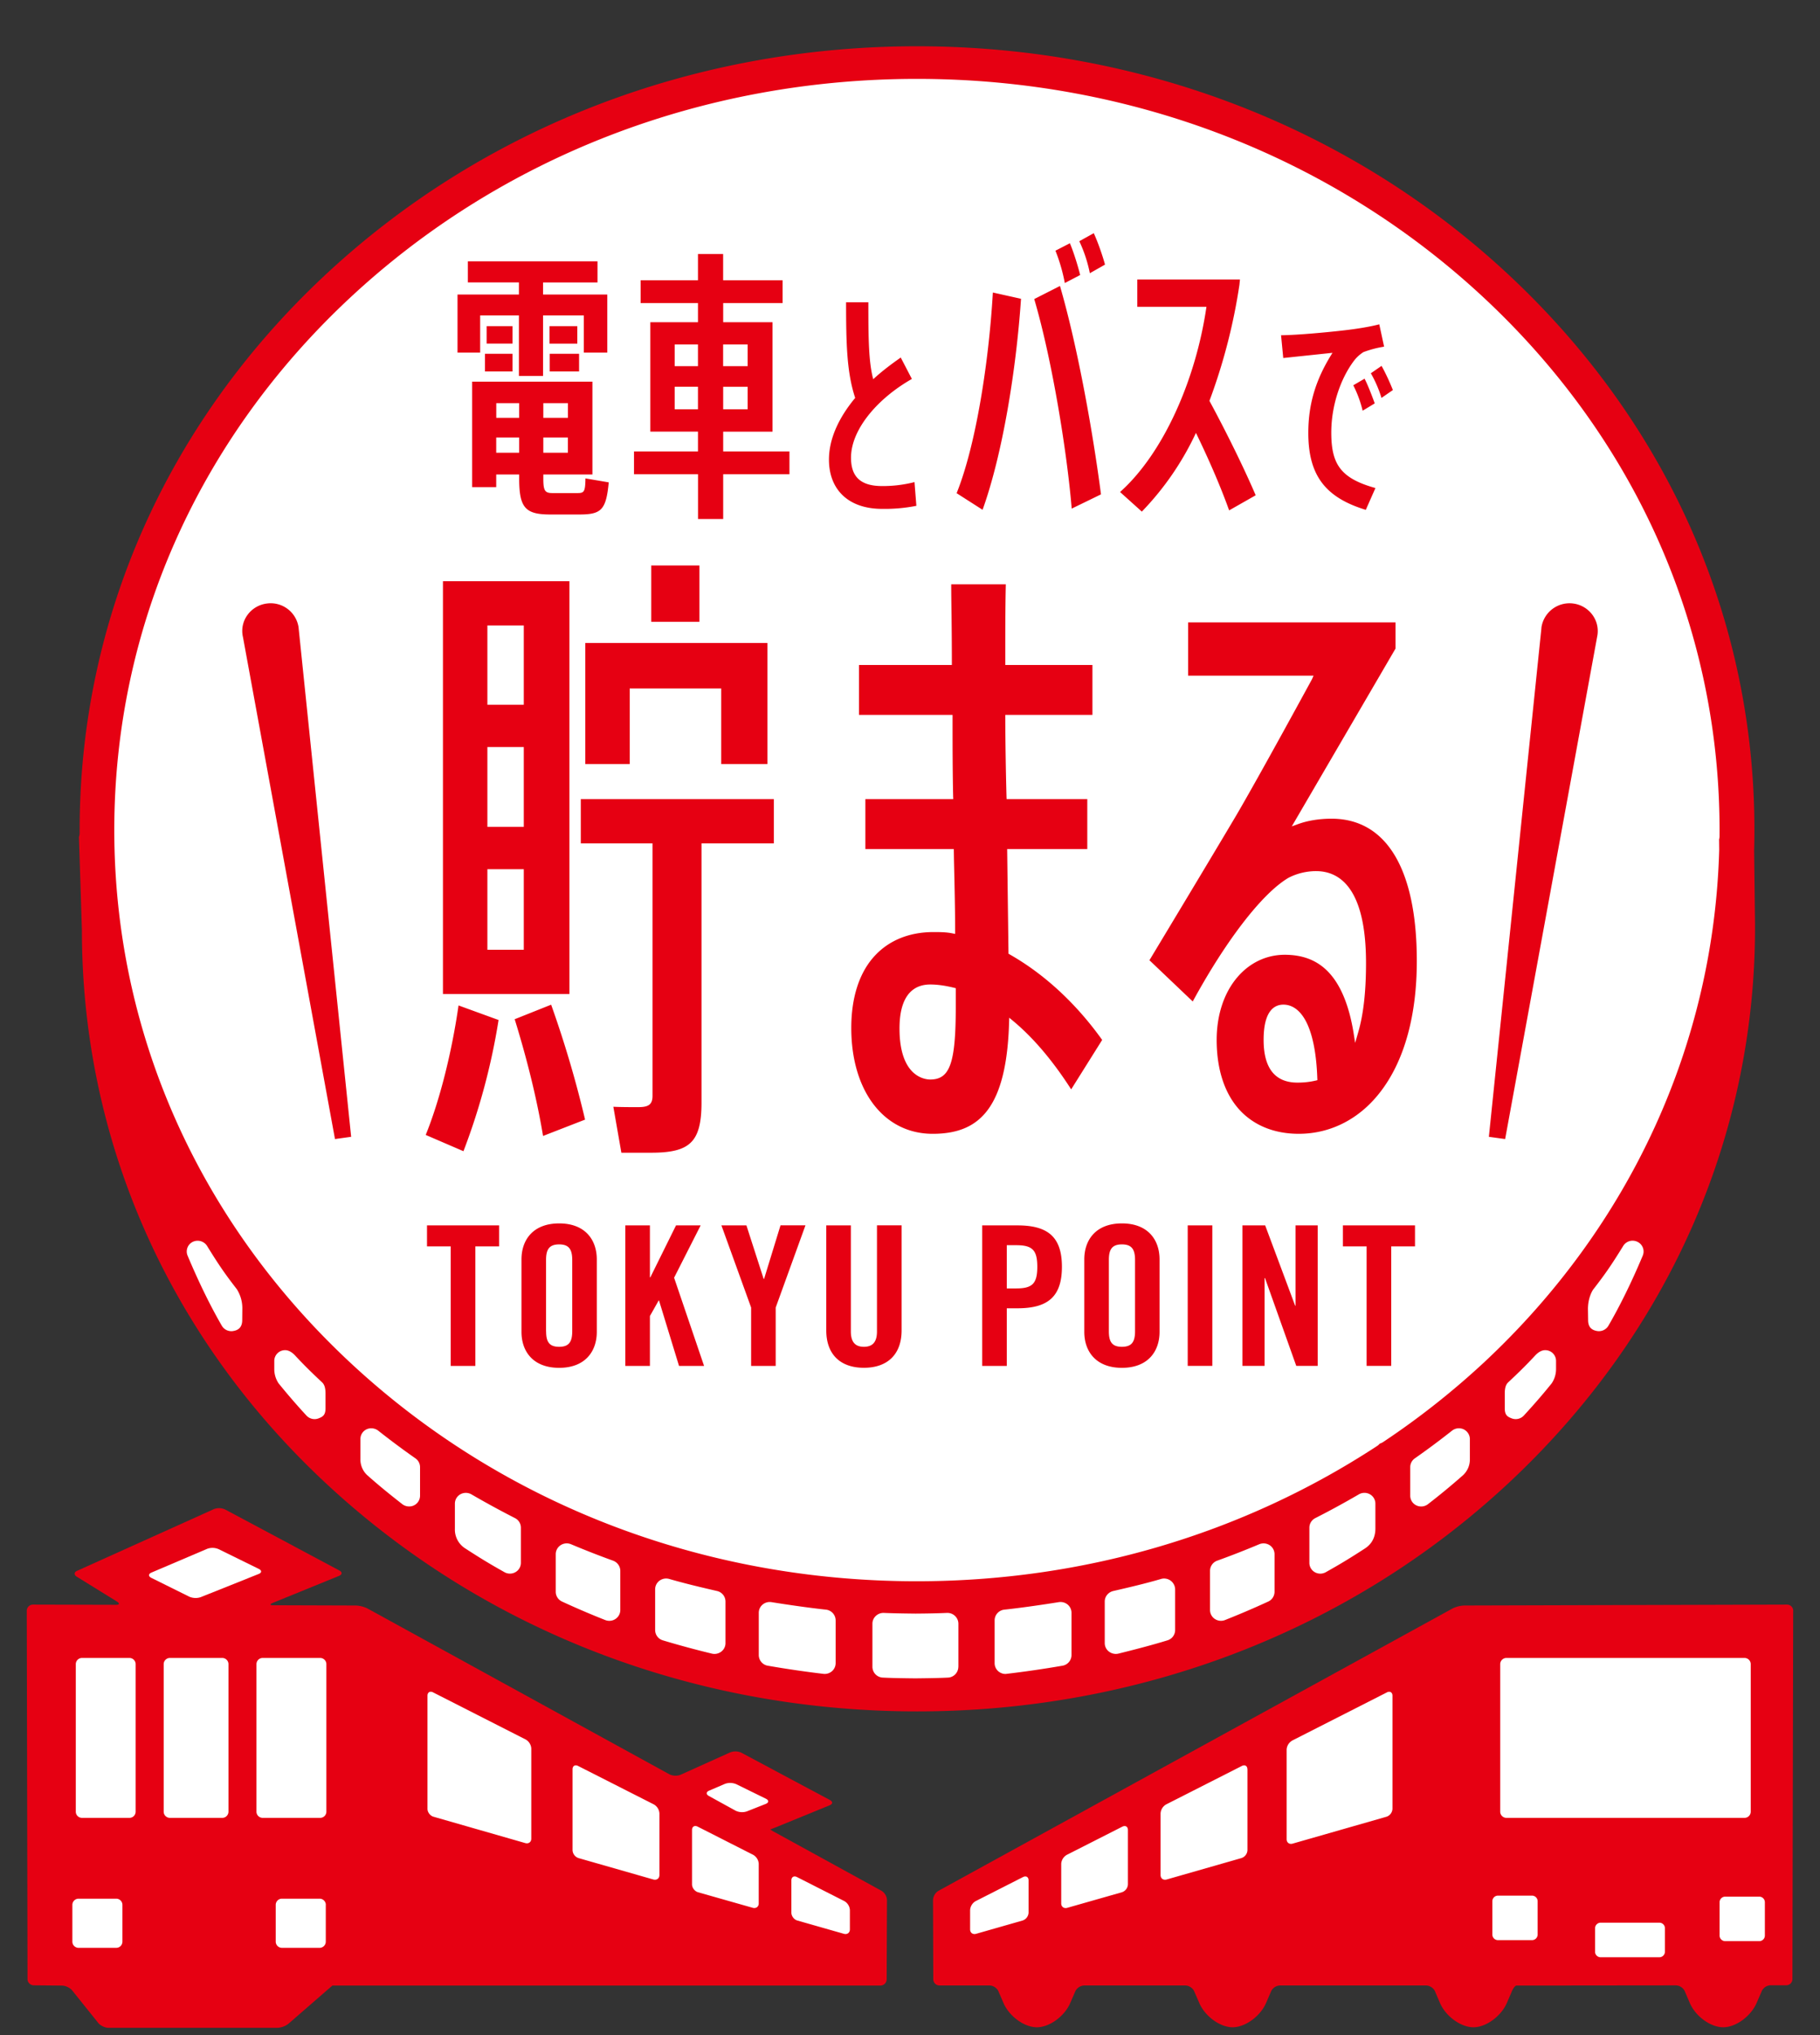
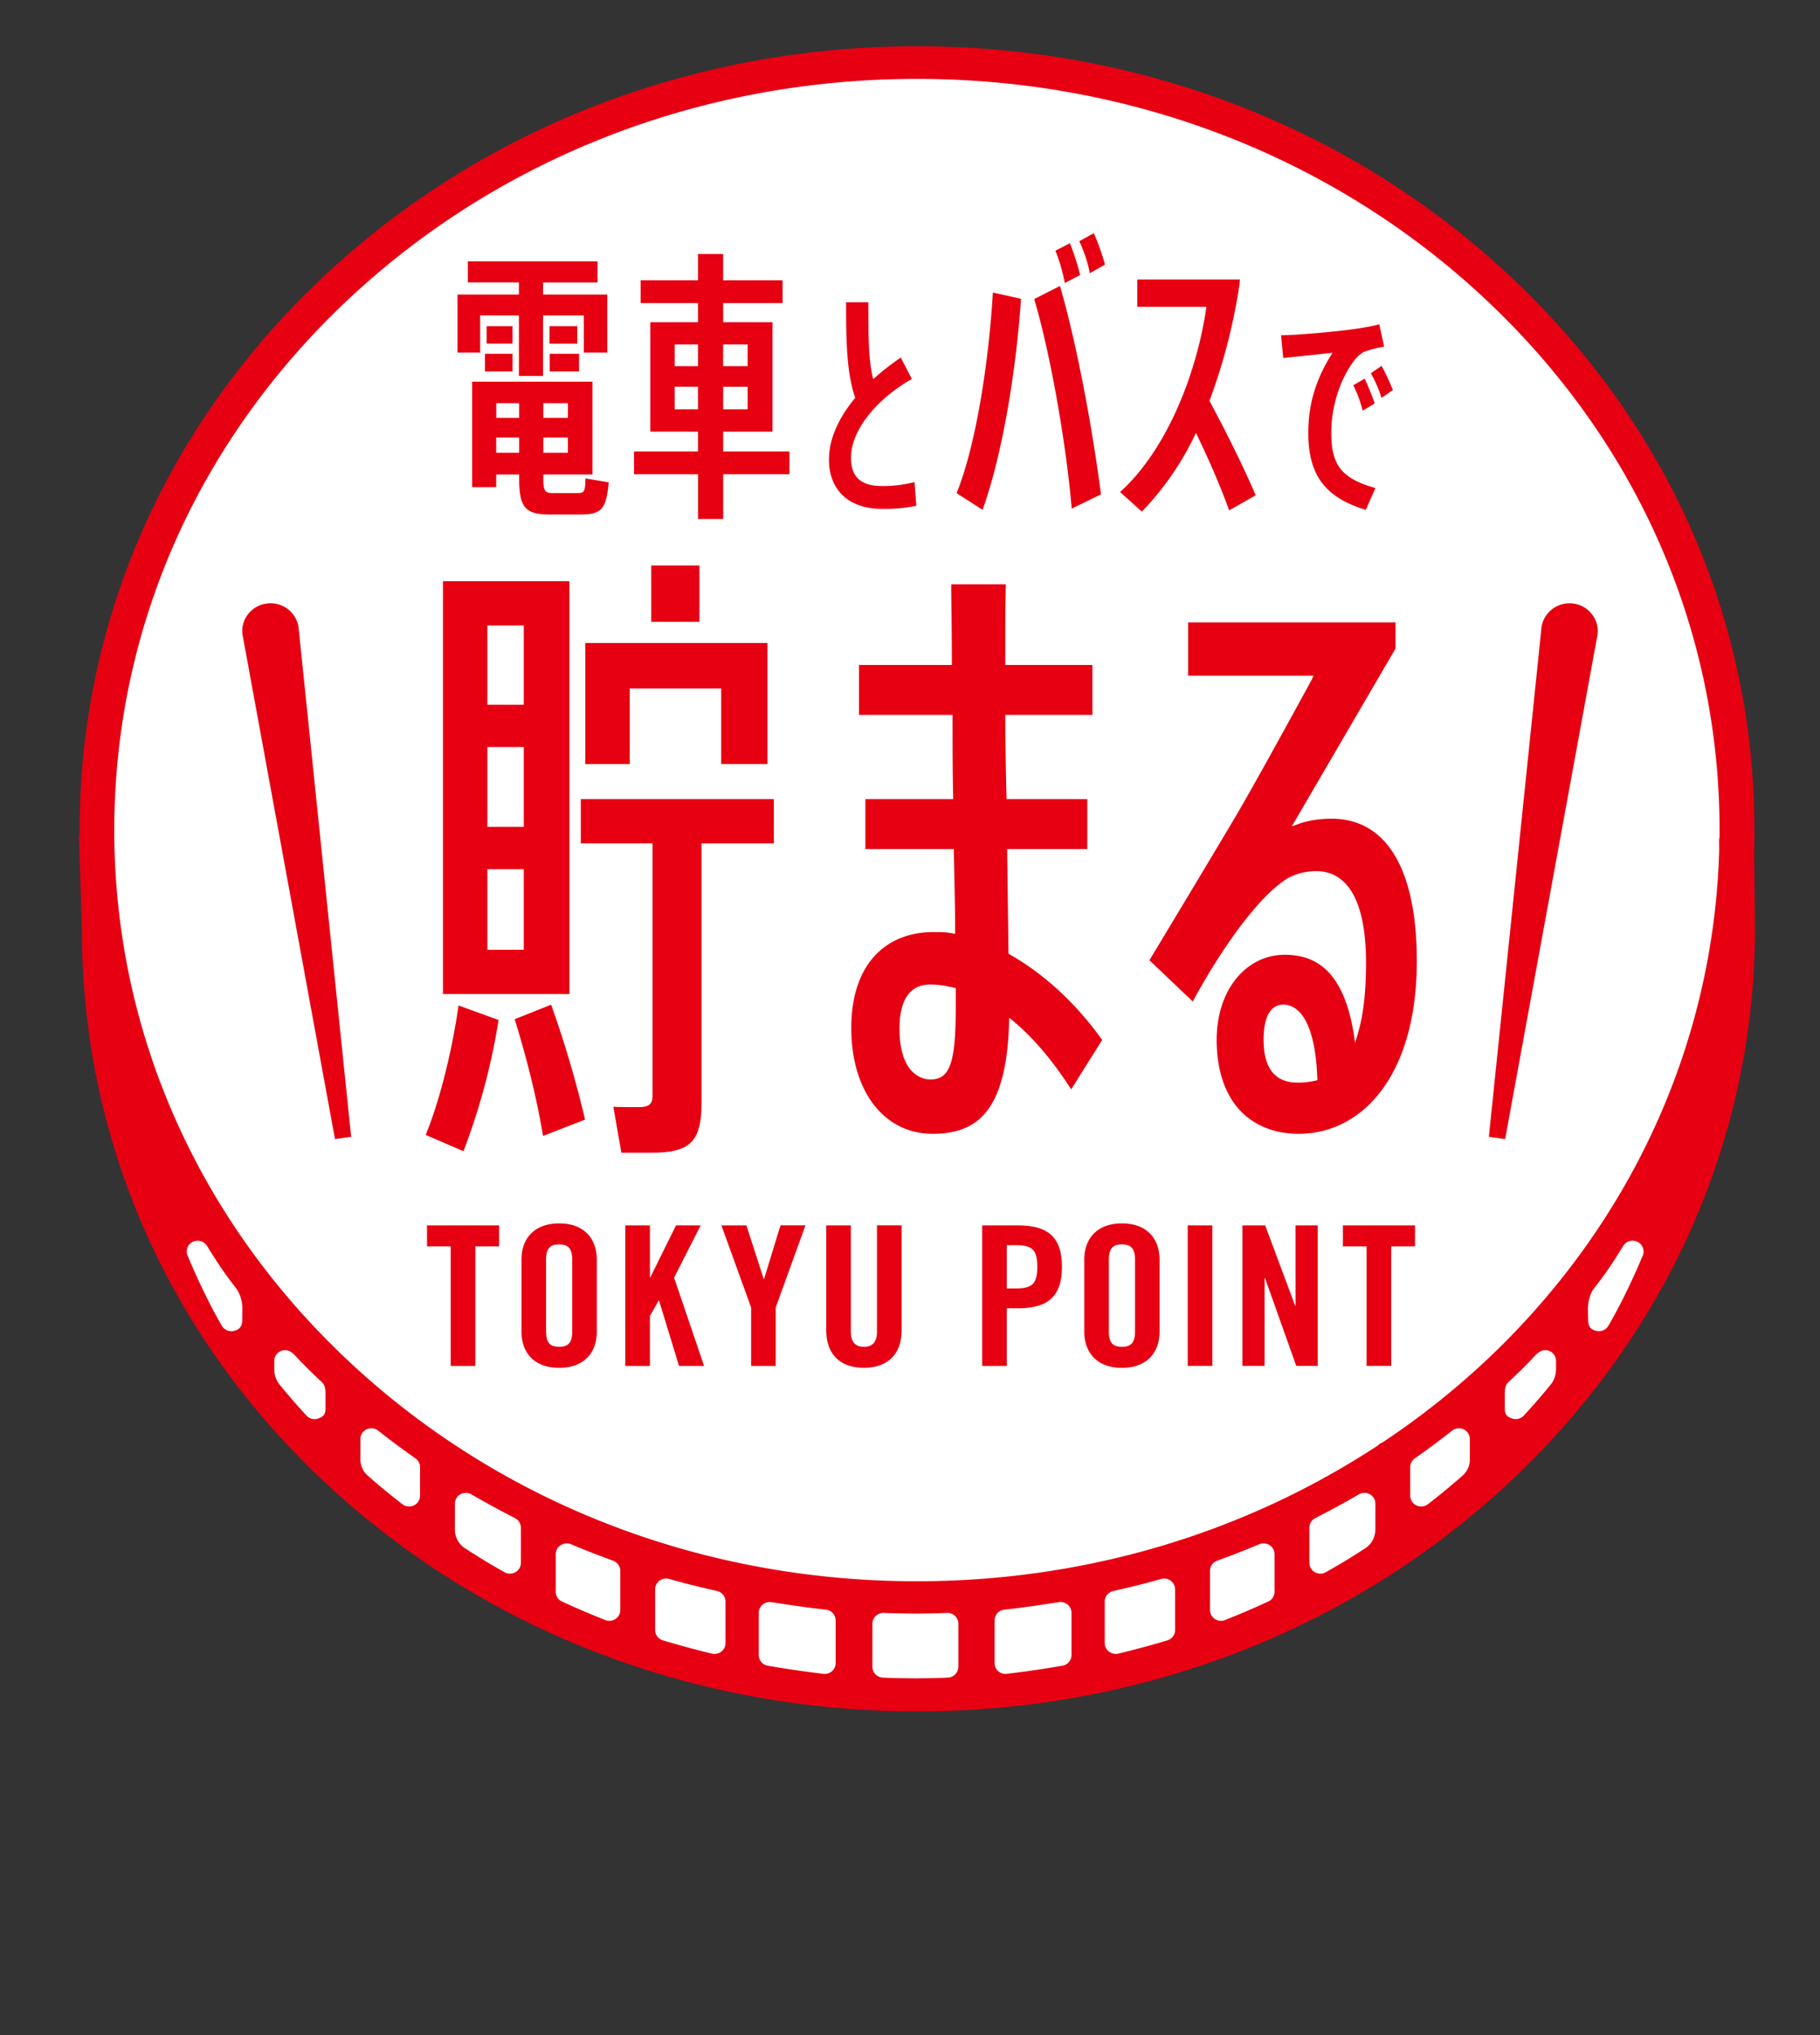
<svg xmlns="http://www.w3.org/2000/svg" width="34" height="38" viewBox="0 0 34 38" fill="none">
  <rect x="0" y="0" width="34" height="38" fill="#333333" stroke="none" />
  <g clip-path="url(#clip0_1236_13068)">
    <path d="M17.135 31.677c-4.111 0-7.972-1.494-10.87-4.206-2.871-2.685-4.452-6.28-4.452-10.12l-.055-1.709a.19.19 0 00.013-.07C1.755 11.703 3.35 8.073 6.263 5.348c2.899-2.712 6.76-4.205 10.87-4.205 4.111 0 7.972 1.493 10.87 4.205 2.999 2.804 4.592 6.542 4.487 10.525l.016 1.364c.018 3.866-1.58 7.5-4.502 10.234-2.899 2.711-6.759 4.205-10.869 4.205z" fill="#fff" />
-     <path d="M33.5 30.077a.116.116 0 00-.118-.115l-6.03.017a.542.542 0 00-.22.057l-9.6 5.27a.215.215 0 00-.102.17l.005 1.483c0 .063.053.115.117.115h.937c.064 0 .137.048.162.106l.095.22c.108.25.388.454.624.454s.517-.205.624-.454l.095-.22a.193.193 0 01.163-.106h1.894c.064 0 .137.048.162.106l.096.22c.107.25.388.454.623.454.236 0 .517-.205.625-.454l.095-.22a.191.191 0 01.162-.106h2.735c.065 0 .137.048.163.107l.094.22c.108.249.389.453.625.453.235 0 .516-.205.624-.454l.095-.22c.024-.058.063-.105.085-.105h.912l.117-.001 1.95-.002a.19.19 0 01.163.105l.096.224c.107.249.387.453.624.453.236 0 .516-.205.624-.454l.097-.224a.19.19 0 01.162-.106h.293a.116.116 0 00.117-.115l.014-6.878zm-16.93 5.4a.215.215 0 00-.102-.171l-1.986-1.09a.732.732 0 01-.094-.056c.005 0 .056-.02.116-.044l.995-.407c.06-.024.062-.068.005-.098l-1.653-.883a.27.27 0 00-.209-.007l-.928.418a.264.264 0 01-.208-.008l-5.64-3.096a.543.543 0 00-.218-.056l-1.543-.005c-.065 0-.069-.02-.01-.044l1.24-.505c.06-.025.062-.07.005-.1l-2.134-1.139a.269.269 0 00-.21-.007L1.44 29.331c-.058.026-.061.075-.007.109l.752.465c.055.034.046.061-.018.061l-1.55-.004a.116.116 0 00-.117.115l.014 6.878c0 .063.053.115.117.116l.529.005c.064 0 .15.042.189.091l.487.607c.04.05.125.09.19.09h3.158a.361.361 0 00.205-.076l.733-.637.088-.076h10.237a.117.117 0 00.117-.116l.006-1.482z" fill="#E60012" />
-     <path d="M10.696 33.037c0-.063.046-.091.104-.062l1.415.718a.207.207 0 01.104.168v1.15c0 .064-.05.101-.113.084l-1.398-.4a.163.163 0 01-.112-.146v-1.512zm3.478 1.764a.206.206 0 00-.104-.167l-1.038-.527c-.057-.028-.104 0-.104.063v1.016c0 .063.05.129.112.147l1.021.29c.062.018.113-.019.113-.082v-.74zm.714.248c-.057-.029-.104 0-.104.062v.603c0 .064.05.13.112.147l.869.248c.062.018.112-.02.112-.082v-.361a.206.206 0 00-.104-.168l-.885-.449zm-4.963-2.4a.207.207 0 00-.104-.168l-1.73-.88c-.058-.03-.105-.001-.105.062v2.113c0 .064.051.13.113.147l1.714.492c.061.018.112-.02.112-.082v-1.684zm13.378.388c0-.063-.046-.091-.104-.062l-1.414.718a.207.207 0 00-.104.168v1.15c0 .064.05.101.113.084l1.397-.4a.163.163 0 00.113-.146v-1.512zm-3.478 2.504c0 .063.05.1.112.083l1.022-.291a.163.163 0 00.112-.147V34.17c0-.063-.047-.09-.104-.062l-1.038.527a.206.206 0 00-.104.167v.739zm4.315-3.04a.207.207 0 00-.104.168v1.673c0 .064.05.101.112.083l1.753-.502a.163.163 0 00.112-.147v-2.113c0-.063-.047-.091-.104-.062l-1.77.9zm-4.925 2.61c0-.063-.046-.09-.103-.062l-.886.45a.206.206 0 00-.103.167v.36c0 .064.05.101.112.083l.868-.248a.163.163 0 00.112-.147v-.603zm9.51.389a.105.105 0 00-.106-.104h-.634a.105.105 0 00-.106.104v.623c0 .057.047.104.106.104h.634a.105.105 0 00.106-.104V35.5zm4.245.019a.105.105 0 00-.106-.104h-.634a.105.105 0 00-.106.104v.623c0 .057.048.104.106.104h.634a.105.105 0 00.106-.104v-.623zm-30.683.048a.116.116 0 00-.117-.114h-.702a.116.116 0 00-.116.114v.689c0 .063.052.115.116.115h.702a.116.116 0 00.117-.115v-.689zm3.8 0a.116.116 0 00-.117-.114h-.702a.116.116 0 00-.117.114v.689c0 .063.053.115.117.115h.702a.116.116 0 00.116-.115v-.689zm26.619-4.495a.116.116 0 00-.117-.114h-4.446a.116.116 0 00-.117.114v2.757c0 .064.053.115.117.115h4.446a.116.116 0 00.117-.115v-2.757zm-1.603 4.932a.104.104 0 00-.106-.103h-1.094a.105.105 0 00-.105.103v.44c0 .057.047.103.105.103h1.094a.105.105 0 00.106-.103v-.44zM2.534 31.072a.116.116 0 00-.117-.114h-.884a.116.116 0 00-.117.114v2.757c0 .064.052.115.117.115h.884a.116.116 0 00.117-.115v-2.757zm.524 2.757c0 .064.053.115.117.115h.976a.116.116 0 00.117-.115v-2.757a.116.116 0 00-.117-.114h-.976a.116.116 0 00-.117.114v2.757zm1.85-2.871a.116.116 0 00-.117.114v2.757c0 .064.053.115.117.115H5.98a.116.116 0 00.117-.115v-2.757a.116.116 0 00-.117-.114H4.908zm-2.079-1.594c-.059.025-.06.069-.003.098l.71.352a.3.3 0 00.213.009l1.083-.433c.06-.023.061-.066.004-.094l-.753-.37a.29.29 0 00-.212-.006l-1.042.444zm10.913 4.446a.278.278 0 00.21.013l.354-.14c.059-.025.06-.067.003-.096l-.555-.272a.29.29 0 00-.211-.006l-.294.126c-.06.025-.062.07-.005.101l.498.274z" fill="#fff" />
    <path d="M12.19 20.463c0 .177-.095.21-.272.21-.135 0-.311 0-.46-.007l.15.858h.56c.38 0 .601-.057.737-.19.138-.133.2-.361.2-.741v-4.845h1.351v-.826H10.85v.826h1.34v4.715zm-2.575-1.432c.243.786.42 1.519.53 2.18l.785-.305a20.235 20.235 0 00-.634-2.146l-.68.271zm-1.34-.471h2.363v-7.707H8.275v7.706zm.83-6.881h.68v1.48h-.68v-1.48zm0 2.27h.68v1.491h-.68v-1.491zm0 2.281h.68v1.504h-.68V16.23zm-.447 5.266a12.18 12.18 0 00.656-2.45l-.748-.272c-.126.879-.352 1.775-.613 2.418l.705.304zm10.204-3.675l-.022-.013-.025-1.954h1.497v-.932h-1.507l-.002-.044a63.797 63.797 0 01-.023-1.483v-.046h1.628v-.932H18.78v-.046c0-.536 0-1.044.01-1.46h-1.02c0 .178.003.374.006.582.003.265.006.565.006.878v.046h-1.735v.932h1.748v.046c0 .485 0 .987.011 1.48l.002.047h-1.642v.932h1.652l.003.189c.011.478.022.931.022 1.339v.056l-.056-.011c-.115-.023-.23-.023-.35-.023-.442 0-.817.149-1.084.431-.295.31-.45.78-.45 1.359 0 1.182.612 1.977 1.521 1.977.483 0 .813-.147 1.04-.462.237-.329.364-.855.387-1.611l.003-.095.073.061c.378.314.742.744 1.084 1.277l.579-.923c-.484-.678-1.08-1.23-1.728-1.597zm-1.007.972c0 1.058-.108 1.364-.477 1.364-.097 0-.574-.047-.574-.952 0-.68.311-.822.574-.822.132 0 .276.02.44.06l.037.009v.341zm7.019-3.506c-.23 0-.448.036-.63.103l-.112.041 1.938-3.32v-.489h-3.874v.994h2.343l-.03.068s-.967 1.778-1.411 2.536c-.447.756-1.625 2.71-1.625 2.71l.809.77c.596-1.095 1.28-2.01 1.79-2.31a1.13 1.13 0 01.514-.124c.426 0 .933.297.933 1.716 0 .534-.048.958-.146 1.294l-.057.197-.032-.202c-.085-.51-.243-.887-.47-1.123-.207-.216-.474-.32-.814-.32-.346 0-.665.154-.897.434-.242.291-.374.7-.374 1.155 0 .563.155 1.022.445 1.326.268.28.644.428 1.088.428.608 0 1.157-.288 1.546-.81.432-.575.66-1.41.66-2.415 0-1.715-.566-2.659-1.594-2.659zm-.3 4.891c-.1.024-.213.037-.335.037-.42 0-.633-.269-.633-.798 0-.544.201-.658.37-.658.12 0 .293.057.43.329.117.235.187.587.203 1.044l.002.037-.037.01zm-11.507-9.619h-.901v1.052h.9v-1.052zm.001 1.447h-2.134v2.26h.83v-1.41h1.709v1.41h.864v-2.26h-1.269zm-7.491-.296a.527.527 0 00-.597-.44.527.527 0 00-.348.201.505.505 0 00-.101.384c.002.011.003.023.007.036l1.72 9.378.302-.042-.979-9.478a.523.523 0 00-.004-.038zm23.818-.44a.53.53 0 00-.598.44l-.003.036-.98 9.481.304.042 1.718-9.375a.51.51 0 00-.094-.422.528.528 0 00-.347-.202zM8.97 6.584h-.423V5.5h1.147v-.227H8.74V4.88h2.422v.394h-1.017V5.5h1.2v1.084h-.439V5.89h-.761v1.13h-.451V5.89H8.97v.695zm2.402 2.423c-.049.526-.145.6-.558.6h-.53c-.466 0-.585-.12-.585-.668V8.86H9.27v.236h-.45v-1.97h2.247V8.86h-.917v.079c0 .23.032.268.177.268h.45c.135 0 .156-.016.16-.274l.435.074zM9.059 6.606h.515v.33H9.06v-.33zm.515-.19h-.483V6.09h.483v.326zm-.303 1.112v.274h.428v-.274H9.27zm.428.926v-.285H9.27v.285h.428zm.91-.926h-.459v.274h.46v-.274zm0 .926v-.285h-.459v.285h.46zm.176-2.038h-.52V6.09h.52v.326zm.033.52h-.548v-.33h.548v.33zm3.93 1.919H13.51v.836h-.47v-.836h-1.196v-.426h1.195v-.37h-.89V6.017h.89v-.358h-1.071v-.426h1.071v-.49h.47v.49h1.111v.426h-1.11v.358h.922V8.06h-.922v.369h1.238v.426zm-2.144-2.018h.435v-.405h-.435v.405zm.435.805v-.42h-.435v.42h.435zm.47-1.21v.405h.458v-.405h-.457zm.458.79h-.457v.42h.457v-.42zm3.152 2.223a3.044 3.044 0 01-.639.057c-.638 0-.994-.366-.994-.92 0-.386.181-.78.49-1.152-.156-.47-.17-1.001-.17-1.785h.416c0 .664.004 1.111.091 1.436.154-.143.33-.276.514-.405l.208.4c-.647.368-1.137.947-1.137 1.47 0 .345.166.53.582.53a2.4 2.4 0 00.604-.074l.035.443zm1.429-3.983l.526.117c-.09 1.33-.345 2.904-.718 3.94l-.485-.31c.367-.909.605-2.488.677-3.747zm1.254-.122c.343 1.18.626 2.811.766 3.891l-.547.266c-.089-1.068-.367-2.782-.7-3.913l.48-.244zm.09-.055a3.239 3.239 0 00-.175-.604l.27-.139c.068.16.148.416.192.593l-.287.15zm.468-.183a2.606 2.606 0 00-.197-.598l.27-.15c.074.16.164.416.21.587l-.284.161zm2.602 4.428c-.17-.476-.401-.997-.62-1.447a5.39 5.39 0 01-1.011 1.47l-.407-.366c.796-.71 1.411-2.068 1.614-3.458h-1.292v-.51h1.918l-.01.1a10.75 10.75 0 01-.56 2.166c.306.566.633 1.225.864 1.763l-.496.282zm2.733-.417l-.18.407c-.757-.23-1.074-.646-1.074-1.436 0-.535.136-.999.452-1.496l-.92.097-.041-.425c.32-.004.875-.057 1.145-.088.244-.027.501-.067.69-.116l.09.417a1.996 1.996 0 00-.387.102.688.688 0 00-.167.15c-.266.346-.433.86-.433 1.351 0 .59.172.855.825 1.037zm-.414-1.919l.211-.123c.064.123.14.323.19.461l-.226.137a2.15 2.15 0 00-.175-.475zm.74.089l-.213.147a2.241 2.241 0 00-.199-.46l.2-.138c.071.124.161.32.211.45zM8.42 23.273h-.443v-.392h1.347v.392H8.88v2.232h-.46v-2.232zm1.322.244c0-.372.222-.673.704-.673.481 0 .703.301.703.673v1.352c0 .37-.222.672-.703.672-.482 0-.704-.301-.704-.672v-1.352zm.46 1.341c0 .196.058.29.244.29.184 0 .244-.094.244-.29v-1.331c0-.196-.06-.291-.244-.291-.186 0-.245.095-.245.29v1.332zm1.48.647v-2.624h.459v.97h.008l.48-.97h.46l-.496.977.56 1.647h-.468l-.374-1.222h-.006l-.164.291v.931h-.459zm2.81 0h-.46v-1.09l-.555-1.534h.467l.322.999h.008l.307-1h.466l-.556 1.535v1.09zm.944-2.624h.459v1.98c0 .193.077.287.244.287.167 0 .244-.094.244-.286V22.88h.46v1.962c0 .45-.267.698-.704.698-.437 0-.703-.247-.703-.698V22.88zm2.913 2.624v-2.624h.659c.566 0 .83.214.83.773 0 .56-.264.775-.83.775h-.2v1.076h-.459zm.46-1.447h.177c.3 0 .392-.091.392-.404 0-.312-.092-.403-.392-.403h-.178v.807zm1.447-.541c0-.372.222-.673.703-.673s.703.301.703.673v1.352c0 .37-.222.672-.703.672-.48 0-.703-.301-.703-.672v-1.352zm.459 1.341c0 .196.058.29.244.29.185 0 .245-.094.245-.29v-1.331c0-.196-.06-.291-.245-.291-.186 0-.244.095-.244.29v1.332zm1.473.647v-2.624h.46v2.624h-.46zm1.022 0v-2.624h.425l.56 1.5h.007v-1.5h.414v2.624h-.4l-.584-1.64h-.008v1.64h-.414zm2.32-2.232h-.443v-.392h1.347v.392h-.444v2.232h-.46v-2.232z" fill="#E60012" />
    <path d="M32.77 15.865c.106-4.056-1.516-7.862-4.569-10.718C25.25 2.385 21.317.864 17.131.864S9.014 2.385 6.063 5.146c-2.967 2.775-4.592 6.472-4.575 10.41a.223.223 0 01-.013.072l.055 1.74c0 3.912 1.61 7.572 4.534 10.306 2.952 2.761 6.883 4.282 11.07 4.282 4.185 0 8.115-1.52 11.067-4.281 2.975-2.784 4.603-6.485 4.585-10.422l-.017-1.388zM4.525 24.65c0 .142-.081.189-.167.203a.206.206 0 01-.214-.098c-.214-.37-.43-.81-.64-1.31a.2.2 0 01.096-.256.209.209 0 01.268.075c.231.375.344.534.556.808a.664.664 0 01.103.369l-.002.209zm1.556 1.647c0 .127-.052.158-.131.188a.207.207 0 01-.226-.054 12.313 12.313 0 01-.52-.601.478.478 0 01-.08-.27v-.147a.201.201 0 01.205-.202c.055 0 .12.03.187.103.18.193.321.329.503.5.04.038.062.1.062.208v.275zm1.766 1.632a.201.201 0 01-.205.2.208.208 0 01-.127-.043c-.24-.188-.42-.333-.655-.541a.4.4 0 01-.127-.304v-.37a.2.2 0 01.205-.201c.045 0 .09.015.128.044.232.183.466.357.695.517a.2.2 0 01.086.164v.534zm1.884 1.253a.2.2 0 01-.102.174.207.207 0 01-.204.001c-.284-.159-.46-.267-.73-.442a.417.417 0 01-.197-.371v-.467a.2.2 0 01.104-.176.21.21 0 01.206.003c.26.151.533.3.813.443a.2.2 0 01.11.179v.656zm1.857.881a.2.2 0 01-.09.167.208.208 0 01-.192.02c-.264-.104-.536-.22-.806-.345a.201.201 0 01-.118-.182v-.703a.2.2 0 01.092-.168.208.208 0 01.194-.017c.252.106.517.21.786.307.08.03.134.105.134.19v.731zm1.886.777a.208.208 0 01-.176.037 17.21 17.21 0 01-.916-.248.201.201 0 01-.143-.192v-.76a.2.2 0 01.082-.162.208.208 0 01.181-.032c.29.084.61.16.893.225a.202.202 0 01.158.196v.778c0 .062-.029.12-.079.158zm2.137.215a.2.2 0 01-.068.15.207.207 0 01-.16.05 19.692 19.692 0 01-1.039-.152.202.202 0 01-.169-.198v-.79a.2.2 0 01.072-.154.208.208 0 01.166-.045c.299.048.706.107 1.016.14a.203.203 0 01.182.2v.8zm2.292.07a.203.203 0 01-.195.2c-.142.007-.317.011-.606.014H17.1c-.29-.003-.465-.007-.606-.014a.203.203 0 01-.196-.2v-.807c0-.055.023-.107.064-.145a.207.207 0 01.15-.056c.136.006.304.01.59.013.284-.002.453-.007.588-.013h.01c.052 0 .103.02.14.056a.2.2 0 01.064.145v.806zm2.114-.22a.202.202 0 01-.17.198 19.738 19.738 0 01-1.062.154.207.207 0 01-.136-.051.2.2 0 01-.068-.15v-.8c0-.102.078-.189.182-.2.31-.033.717-.092 1.015-.14a.21.21 0 01.167.045.2.2 0 01.072.154v.79zm1.793-.276c-.295.091-.623.175-.916.248a.211.211 0 01-.176-.037.199.199 0 01-.08-.158v-.778c0-.093.066-.174.159-.196.284-.065.604-.14.893-.225a.206.206 0 01.263.193v.76a.201.201 0 01-.143.193zm2-.906a.201.201 0 01-.118.182 15.8 15.8 0 01-.807.345.207.207 0 01-.19-.02.2.2 0 01-.09-.167v-.732c0-.084.053-.16.133-.189.269-.097.534-.201.786-.307a.21.21 0 01.194.017.2.2 0 01.092.168v.703zm1.884-1.18c0 .233-.14.335-.197.372-.27.175-.446.283-.73.442a.207.207 0 01-.204 0 .2.2 0 01-.102-.175v-.656a.2.2 0 01.11-.179c.28-.142.554-.292.813-.443a.208.208 0 01.206-.003.2.2 0 01.104.176v.467zm1.765-1.302a.4.4 0 01-.127.304 12.72 12.72 0 01-.655.541.208.208 0 01-.216.024.2.2 0 01-.116-.181v-.534a.2.2 0 01.086-.164c.229-.16.463-.334.695-.517a.209.209 0 01.217-.025c.07.034.116.105.116.182v.37zm1.61-1.68a.478.478 0 01-.081.269c-.175.217-.326.39-.52.601a.207.207 0 01-.226.054c-.08-.03-.131-.061-.131-.188v-.275c0-.109.022-.17.062-.208.182-.171.323-.307.503-.5.067-.073.132-.103.188-.103a.201.201 0 01.205.201v.149zm1.62-2.116c-.21.5-.427.94-.642 1.31a.206.206 0 01-.213.098c-.086-.015-.166-.06-.166-.203l-.003-.21c0-.184.068-.323.103-.368.212-.274.325-.433.556-.808a.206.206 0 01.268-.075.2.2 0 01.097.256zm1.428-7.577c-.1 3.616-1.655 7.01-4.378 9.557a14.86 14.86 0 01-1.897 1.499.216.216 0 01-.067.032.205.205 0 01-.047.043c-2.524 1.653-5.498 2.527-8.602 2.527-4.01 0-7.775-1.456-10.603-4.101-2.83-2.647-4.388-6.172-4.388-9.926 0-3.752 1.558-7.276 4.386-9.922 2.83-2.646 6.597-4.104 10.609-4.104s7.78 1.458 10.61 4.105c2.86 2.676 4.417 6.243 4.383 10.043a.197.197 0 01-.008.052l.002.195z" fill="#E60012" />
  </g>
  <defs>
    <clipPath id="clip0_1236_13068">
      <path fill="#fff" transform="translate(.5 .864)" d="M0 0h33v37H0z" />
    </clipPath>
  </defs>
</svg>